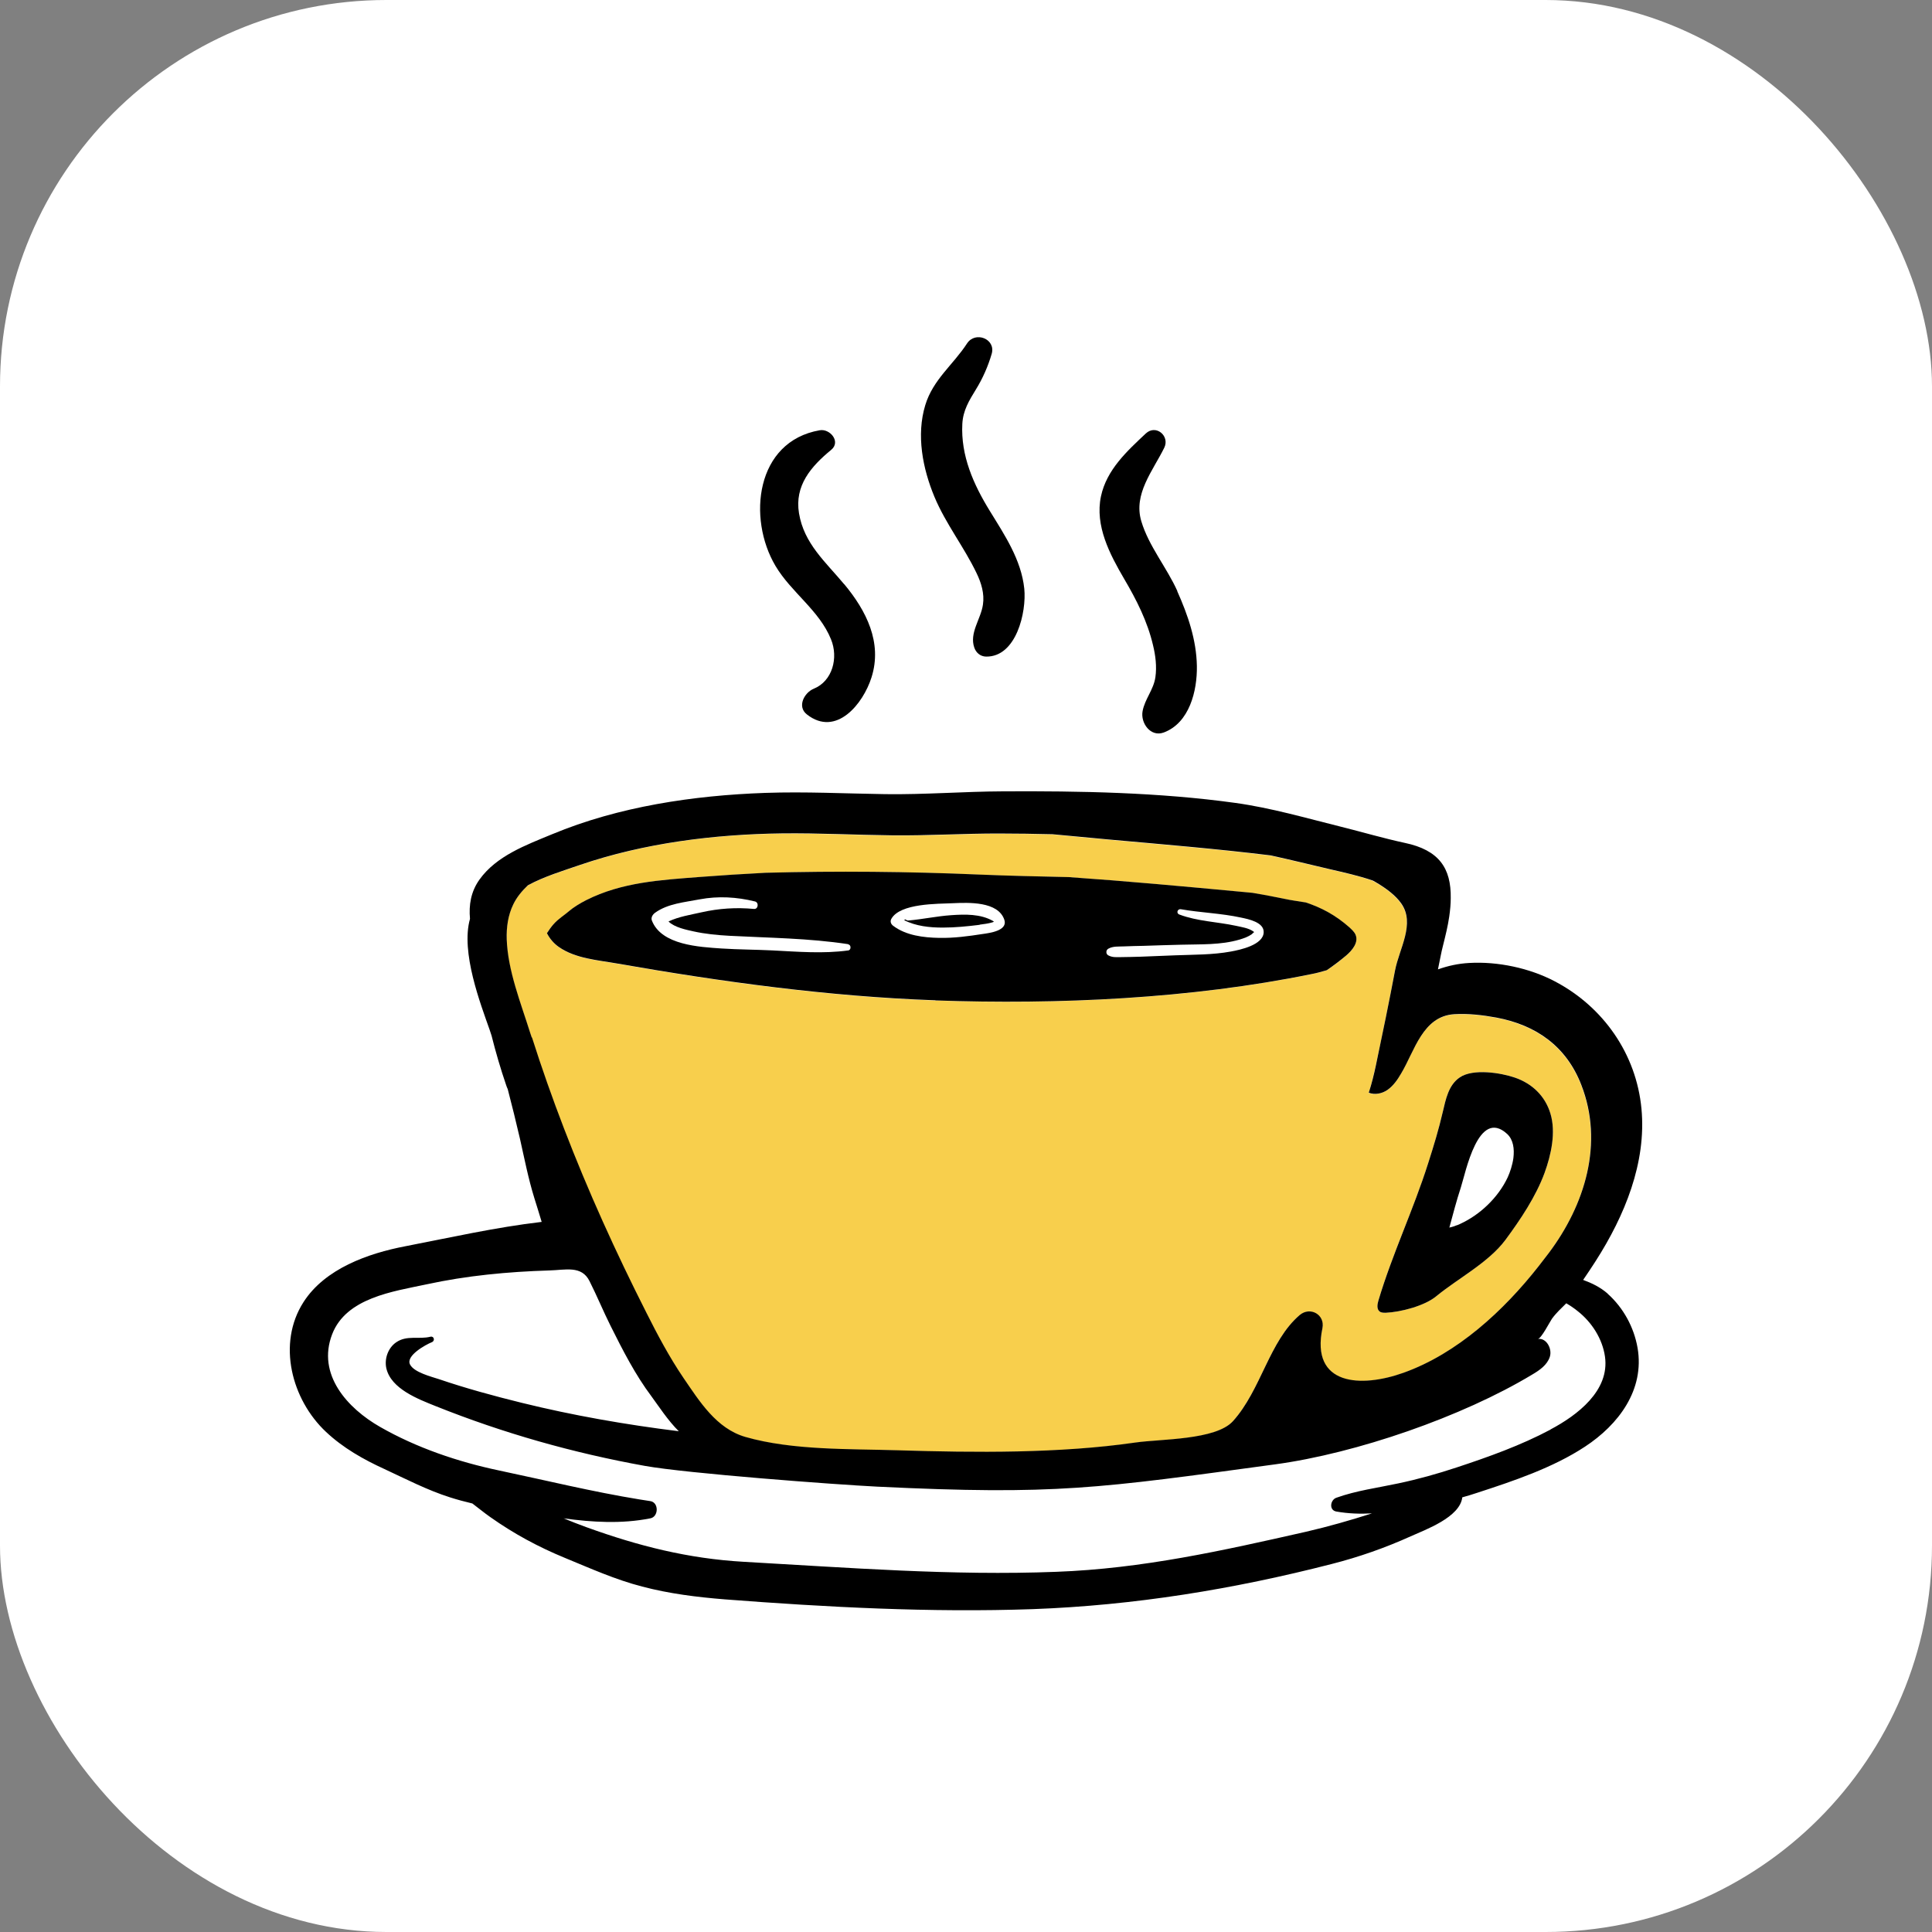
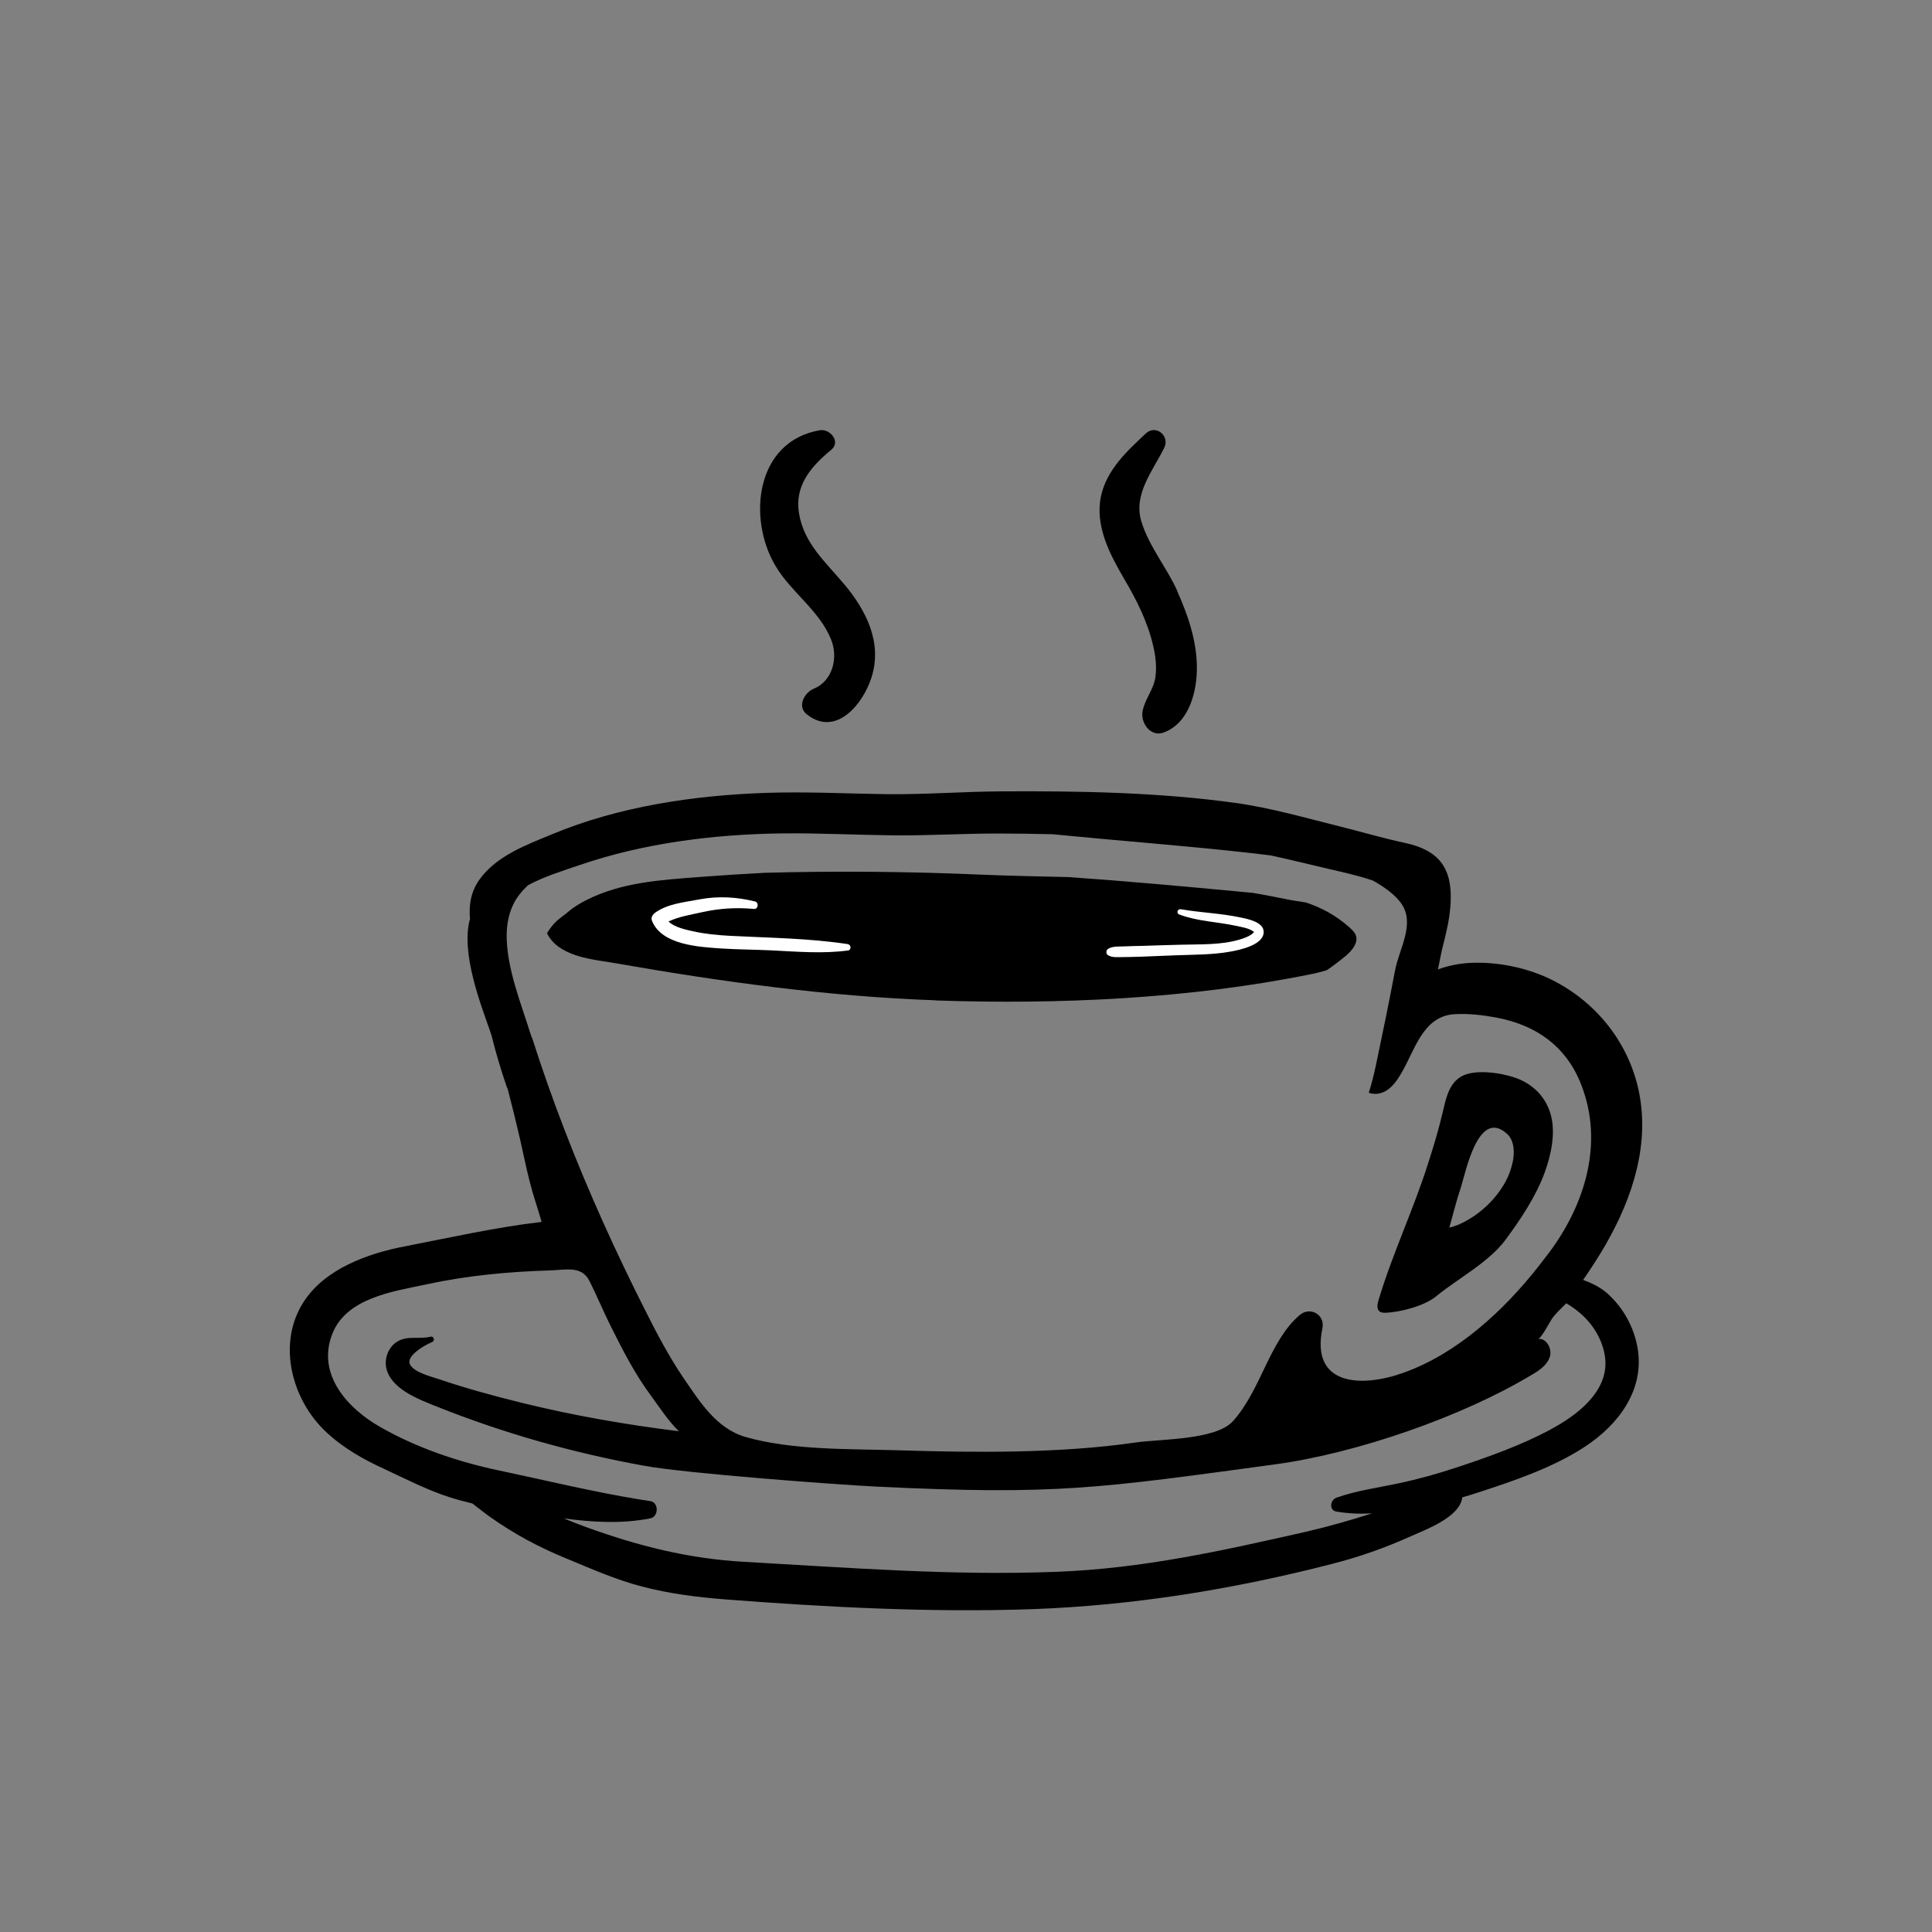
<svg xmlns="http://www.w3.org/2000/svg" width="60" height="60" viewBox="0 0 60 60" fill="none">
  <rect x="0" y="0" width="60" height="60" fill="#808080" stroke="none" />
-   <rect width="60" height="60" rx="12" fill="white" />
-   <path d="M49.001 40.726C48.889 40.635 48.768 40.553 48.642 40.48C48.482 40.639 48.336 40.769 48.197 40.959C48.128 41.059 47.869 41.569 47.761 41.586C48.024 41.547 48.21 41.889 48.132 42.139C48.05 42.395 47.812 42.559 47.583 42.693C45.413 44.003 42.124 45.139 39.599 45.481C34.122 46.225 32.782 46.441 27.24 46.173C25.922 46.108 21.327 45.762 20.03 45.529C17.799 45.127 15.629 44.513 13.524 43.67C12.988 43.454 12.145 43.138 11.998 42.498C11.933 42.204 12.05 41.863 12.305 41.69C12.638 41.461 13.005 41.608 13.368 41.517C13.481 41.491 13.515 41.642 13.416 41.686C13.208 41.768 12.599 42.109 12.733 42.377C12.854 42.624 13.399 42.758 13.632 42.836C14.471 43.121 15.348 43.358 16.204 43.57C17.782 43.959 19.433 44.249 21.08 44.452C20.743 44.119 20.453 43.67 20.233 43.371C19.727 42.697 19.338 41.932 18.962 41.18C18.733 40.722 18.538 40.246 18.309 39.792C18.063 39.295 17.561 39.446 17.06 39.459C15.776 39.498 14.492 39.619 13.239 39.892C12.21 40.112 10.753 40.307 10.316 41.439C9.832 42.693 10.796 43.743 11.803 44.318C12.936 44.967 14.224 45.403 15.499 45.671C16.956 45.978 18.396 46.333 19.861 46.57C19.974 46.588 20.082 46.605 20.194 46.622C20.466 46.661 20.458 47.111 20.194 47.158C19.295 47.331 18.4 47.275 17.505 47.158C17.739 47.253 17.976 47.349 18.218 47.435C19.831 48.019 21.374 48.408 23.095 48.507C26.324 48.688 29.566 48.944 32.804 48.818C35.48 48.719 37.965 48.161 40.563 47.573C41.255 47.413 41.933 47.219 42.608 47.003C42.24 47.024 41.873 47.011 41.501 46.947C41.263 46.903 41.315 46.583 41.501 46.519C42.128 46.294 42.772 46.212 43.42 46.073C44.034 45.944 44.639 45.775 45.24 45.576C46.222 45.252 47.237 44.889 48.154 44.4C48.98 43.964 49.995 43.199 49.844 42.139C49.766 41.586 49.434 41.072 49.001 40.73V40.726Z" fill="white" />
-   <path d="M20.064 40.764C20.414 41.46 20.781 42.152 21.218 42.796C21.719 43.526 22.238 44.37 23.142 44.633C24.607 45.053 26.375 45.001 27.888 45.048C30.279 45.122 32.903 45.148 35.263 44.806C36.05 44.694 37.748 44.733 38.284 44.145C39.162 43.172 39.408 41.659 40.359 40.846C40.684 40.574 41.15 40.833 41.064 41.257C40.692 43.042 42.261 43.112 43.58 42.64C45.253 42.044 46.692 40.712 47.773 39.338C47.877 39.204 47.985 39.065 48.093 38.923C49.217 37.427 49.809 35.512 49.104 33.701C48.642 32.508 47.708 31.842 46.463 31.609C46.039 31.531 45.59 31.479 45.158 31.505C44.176 31.565 43.926 32.65 43.511 33.342C43.398 33.536 43.269 33.727 43.083 33.856C42.914 33.969 42.689 34.012 42.504 33.943C42.594 33.666 42.659 33.381 42.724 33.096C42.936 32.114 43.135 31.129 43.321 30.143C43.446 29.473 43.96 28.691 43.511 28.064C43.342 27.826 43.074 27.606 42.694 27.39C42.668 27.377 42.646 27.364 42.62 27.351C42.188 27.199 41.738 27.104 41.293 27C40.679 26.858 40.07 26.706 39.456 26.573C37.787 26.369 36.11 26.235 34.437 26.08C33.854 26.028 33.27 25.972 32.682 25.915C32.133 25.902 31.588 25.894 31.044 25.894C29.928 25.89 28.817 25.963 27.702 25.95C26.561 25.937 25.42 25.877 24.279 25.89C22.182 25.911 19.99 26.188 18.002 26.871C17.513 27.039 16.895 27.225 16.389 27.502C16.204 27.675 16.044 27.869 15.935 28.094C15.771 28.431 15.719 28.812 15.732 29.183C15.767 30.156 16.169 31.155 16.459 32.075L16.511 32.231C16.813 33.182 17.146 34.124 17.505 35.058C18.253 37.008 19.117 38.91 20.059 40.773L20.064 40.764ZM42.806 40.392C43.238 38.94 43.895 37.57 44.354 36.122C44.522 35.594 44.682 35.067 44.807 34.526C44.898 34.146 44.98 33.697 45.335 33.459C45.746 33.178 46.61 33.316 47.038 33.463C47.574 33.645 47.985 34.034 48.149 34.583C48.326 35.166 48.171 35.867 47.968 36.424C47.695 37.163 47.22 37.872 46.753 38.503C46.225 39.212 45.283 39.697 44.604 40.254C44.241 40.557 43.498 40.747 43.035 40.769C42.966 40.769 42.897 40.769 42.845 40.73C42.75 40.656 42.772 40.509 42.806 40.392ZM16.986 28.985C17.042 28.89 17.107 28.794 17.185 28.712C17.345 28.535 17.505 28.449 17.695 28.28C17.799 28.189 18.019 28.051 18.201 27.96C19.312 27.398 20.513 27.329 21.732 27.238C22.411 27.186 23.09 27.143 23.768 27.108C25.99 27.044 28.208 27.07 30.43 27.165C31.346 27.204 32.267 27.221 33.188 27.242C34.986 27.368 36.78 27.528 38.57 27.701C38.682 27.709 38.79 27.722 38.898 27.731C39.235 27.791 39.573 27.852 39.91 27.921C40.083 27.96 40.312 27.99 40.55 28.029C41.025 28.185 41.47 28.418 41.916 28.812C41.989 28.877 42.067 28.946 42.102 29.041C42.192 29.274 41.998 29.512 41.807 29.676C41.622 29.836 41.419 29.992 41.202 30.134C41.047 30.186 40.882 30.225 40.722 30.256C36.979 31.021 32.859 31.207 29.051 31.073C25.74 30.956 22.407 30.498 19.178 29.931C18.572 29.823 17.885 29.78 17.366 29.421C17.206 29.313 17.077 29.162 16.99 28.989L16.986 28.985Z" fill="#F8CF4C" />
  <path d="M43.036 40.769C43.498 40.748 44.242 40.557 44.605 40.255C45.284 39.697 46.226 39.213 46.754 38.504C47.22 37.873 47.696 37.164 47.968 36.425C48.171 35.867 48.327 35.167 48.15 34.583C47.986 34.034 47.575 33.645 47.039 33.464C46.611 33.317 45.746 33.178 45.336 33.459C44.981 33.697 44.899 34.147 44.808 34.527C44.683 35.068 44.523 35.595 44.354 36.122C43.896 37.57 43.239 38.941 42.807 40.393C42.772 40.51 42.751 40.657 42.846 40.73C42.898 40.769 42.967 40.769 43.036 40.769ZM45.366 36.883C45.517 36.421 45.906 34.393 46.805 35.215C47 35.396 47.034 35.681 47 35.962C46.97 36.183 46.896 36.403 46.823 36.563C46.529 37.19 45.958 37.735 45.331 38.016C45.318 38.024 45.31 38.029 45.301 38.029C45.297 38.033 45.292 38.033 45.288 38.037C45.24 38.05 45.197 38.068 45.154 38.085L45.011 38.124C45.124 37.709 45.232 37.289 45.366 36.883Z" fill="black" />
  <path d="M29.051 31.069C32.86 31.203 36.979 31.017 40.723 30.252C40.883 30.222 41.043 30.179 41.203 30.131C41.414 29.988 41.618 29.833 41.808 29.673C41.998 29.509 42.193 29.271 42.102 29.038C42.067 28.947 41.989 28.878 41.916 28.808C41.475 28.415 41.025 28.182 40.55 28.026C40.312 27.987 40.083 27.957 39.91 27.918C39.573 27.849 39.236 27.784 38.899 27.728C38.791 27.719 38.682 27.706 38.57 27.697C36.78 27.529 34.986 27.364 33.188 27.239C32.272 27.218 31.351 27.2 30.43 27.161C28.208 27.066 25.991 27.045 23.769 27.105C23.09 27.14 22.411 27.183 21.733 27.235C20.514 27.33 19.312 27.395 18.201 27.957C18.02 28.048 17.799 28.186 17.695 28.277C17.505 28.441 17.345 28.527 17.185 28.709C17.112 28.791 17.047 28.886 16.986 28.981C17.073 29.154 17.203 29.305 17.362 29.414C17.881 29.772 18.569 29.816 19.174 29.924C22.403 30.49 25.736 30.948 29.047 31.065L29.051 31.069Z" fill="black" />
  <path d="M49.926 40.173C49.697 39.974 49.438 39.849 49.166 39.749C49.3 39.55 49.434 39.356 49.559 39.157C50.449 37.765 51.137 36.114 50.977 34.432C50.817 32.733 49.792 31.264 48.279 30.473C47.497 30.062 46.507 29.854 45.625 29.906C45.292 29.924 44.972 29.993 44.657 30.105C44.713 29.846 44.756 29.582 44.817 29.353C44.89 29.059 44.964 28.765 45.007 28.467C45.037 28.259 45.054 28.069 45.054 27.892C45.068 26.967 44.696 26.4 43.624 26.176C42.962 26.033 42.318 25.843 41.657 25.678C40.559 25.406 39.487 25.091 38.363 24.935C35.998 24.607 33.534 24.563 31.148 24.576C29.929 24.581 28.714 24.68 27.495 24.663C26.25 24.645 25.01 24.581 23.765 24.624C21.538 24.702 19.213 25.047 17.146 25.908C16.343 26.241 15.417 26.578 14.89 27.317C14.622 27.693 14.557 28.108 14.596 28.536C14.302 29.573 14.929 31.19 15.206 31.981C15.227 32.042 15.245 32.102 15.266 32.163C15.396 32.681 15.547 33.196 15.72 33.702C15.733 33.745 15.75 33.784 15.768 33.823C15.902 34.333 16.027 34.847 16.148 35.366C16.286 35.98 16.407 36.602 16.593 37.203C16.671 37.454 16.749 37.7 16.822 37.947C15.392 38.115 13.995 38.431 12.59 38.703C11.432 38.924 10.092 39.399 9.426 40.437C8.596 41.729 9.059 43.471 10.126 44.47C10.654 44.967 11.289 45.326 11.942 45.624C12.603 45.931 13.278 46.281 13.974 46.501C14.203 46.575 14.436 46.636 14.67 46.692C14.86 46.834 15.041 46.986 15.227 47.115C15.962 47.634 16.714 48.04 17.544 48.382C18.331 48.706 19.118 49.06 19.943 49.272C20.778 49.493 21.651 49.601 22.511 49.67C25.663 49.912 28.896 50.085 32.082 49.973C35.229 49.856 38.307 49.355 41.354 48.572C42.202 48.356 43.014 48.071 43.81 47.712C44.272 47.504 45.34 47.12 45.413 46.501C45.565 46.458 45.716 46.415 45.867 46.363C46.995 45.996 48.223 45.585 49.222 44.928C50.264 44.245 51.081 43.164 50.856 41.859C50.743 41.215 50.415 40.614 49.926 40.177V40.173ZM44.519 31.052L44.493 31.086L44.519 31.052ZM16.515 32.223L16.463 32.068C16.174 31.147 15.772 30.148 15.737 29.176C15.724 28.804 15.776 28.424 15.941 28.086C16.049 27.861 16.209 27.671 16.394 27.494C16.9 27.217 17.518 27.032 18.007 26.863C20 26.18 22.187 25.908 24.284 25.882C25.425 25.869 26.566 25.929 27.707 25.942C28.822 25.955 29.933 25.882 31.049 25.886C31.589 25.886 32.138 25.895 32.687 25.908C33.275 25.964 33.858 26.016 34.442 26.072C36.115 26.223 37.797 26.361 39.461 26.565C40.075 26.699 40.684 26.85 41.298 26.993C41.743 27.096 42.193 27.196 42.625 27.343C42.651 27.356 42.673 27.364 42.699 27.382C43.079 27.602 43.351 27.823 43.516 28.056C43.961 28.683 43.451 29.47 43.325 30.135C43.139 31.121 42.936 32.106 42.729 33.088C42.668 33.373 42.599 33.658 42.508 33.935C42.694 34.009 42.919 33.965 43.088 33.849C43.273 33.719 43.403 33.529 43.516 33.334C43.931 32.642 44.181 31.558 45.163 31.497C45.595 31.471 46.044 31.523 46.468 31.601C47.713 31.834 48.647 32.5 49.109 33.693C49.814 35.504 49.222 37.419 48.098 38.915C47.99 39.058 47.882 39.196 47.778 39.33C46.697 40.705 45.258 42.036 43.585 42.633C42.266 43.104 40.697 43.035 41.069 41.249C41.155 40.826 40.688 40.566 40.364 40.839C39.413 41.651 39.167 43.164 38.289 44.137C37.753 44.725 36.054 44.686 35.268 44.798C32.907 45.14 30.284 45.114 27.893 45.04C26.38 44.993 24.612 45.045 23.147 44.625C22.243 44.362 21.724 43.519 21.223 42.788C20.786 42.144 20.419 41.452 20.069 40.756C19.126 38.893 18.262 36.991 17.514 35.042C17.155 34.108 16.822 33.166 16.52 32.215L16.515 32.223ZM48.154 44.396C47.238 44.885 46.222 45.248 45.24 45.572C44.64 45.771 44.034 45.94 43.42 46.069C42.772 46.208 42.128 46.29 41.501 46.514C41.315 46.579 41.263 46.899 41.501 46.942C41.873 47.007 42.24 47.02 42.608 46.999C41.934 47.215 41.255 47.409 40.563 47.569C37.965 48.157 35.48 48.715 32.804 48.814C29.566 48.94 26.324 48.684 23.095 48.503C21.374 48.404 19.831 48.014 18.219 47.431C17.977 47.344 17.739 47.249 17.505 47.154C18.4 47.275 19.295 47.331 20.194 47.154C20.458 47.107 20.466 46.657 20.194 46.618C20.082 46.601 19.974 46.584 19.861 46.566C18.396 46.328 16.956 45.974 15.499 45.667C14.224 45.399 12.936 44.962 11.804 44.314C10.796 43.739 9.832 42.689 10.316 41.435C10.753 40.303 12.21 40.108 13.239 39.888C14.492 39.615 15.776 39.494 17.06 39.455C17.561 39.442 18.063 39.291 18.309 39.788C18.538 40.242 18.733 40.718 18.962 41.176C19.338 41.928 19.727 42.693 20.233 43.367C20.453 43.666 20.743 44.115 21.08 44.448C19.433 44.245 17.782 43.955 16.204 43.566C15.348 43.355 14.471 43.117 13.632 42.831C13.399 42.754 12.854 42.62 12.733 42.373C12.599 42.105 13.209 41.764 13.416 41.681C13.515 41.638 13.481 41.487 13.368 41.513C13.005 41.604 12.638 41.457 12.305 41.686C12.05 41.859 11.933 42.2 11.998 42.494C12.145 43.134 12.988 43.45 13.524 43.666C15.629 44.509 17.799 45.123 20.03 45.525C21.327 45.758 25.922 46.104 27.24 46.169C32.782 46.437 34.122 46.221 39.599 45.477C42.124 45.135 45.413 43.998 47.583 42.689C47.812 42.555 48.05 42.391 48.132 42.135C48.21 41.885 48.024 41.543 47.761 41.582C47.869 41.565 48.128 41.055 48.197 40.955C48.336 40.765 48.483 40.635 48.642 40.475C48.768 40.549 48.889 40.631 49.001 40.722C49.434 41.063 49.766 41.578 49.844 42.131C49.995 43.19 48.98 43.955 48.154 44.392V44.396Z" fill="black" />
  <path d="M38.54 28.496C37.922 28.362 37.291 28.345 36.673 28.237C36.565 28.22 36.521 28.362 36.625 28.401C37.187 28.613 37.797 28.626 38.38 28.751C38.553 28.79 38.773 28.82 38.92 28.924C38.925 28.924 38.959 28.959 38.959 28.954C38.951 28.928 38.903 28.993 38.873 29.015C38.761 29.093 38.627 29.14 38.497 29.179C37.913 29.352 37.286 29.322 36.681 29.339C36.292 29.348 35.903 29.361 35.514 29.374C35.311 29.378 35.112 29.382 34.909 29.391C34.74 29.4 34.567 29.378 34.416 29.465C34.343 29.508 34.338 29.624 34.416 29.668C34.55 29.741 34.671 29.724 34.822 29.724C35.026 29.724 35.224 29.715 35.428 29.711C35.786 29.698 36.15 29.681 36.508 29.668C37.079 29.646 37.658 29.655 38.224 29.551C38.51 29.499 39.236 29.348 39.245 28.95C39.253 28.639 38.769 28.544 38.54 28.496Z" fill="white" />
  <path d="M26.341 29.322C25.127 29.136 23.877 29.127 22.654 29.062C22.278 29.041 21.902 29.006 21.534 28.924C21.322 28.877 20.946 28.803 20.761 28.617C21.08 28.466 21.444 28.41 21.789 28.332C22.325 28.211 22.866 28.176 23.415 28.228C23.549 28.241 23.575 28.025 23.445 27.995C22.879 27.856 22.304 27.822 21.729 27.93C21.262 28.021 20.743 28.06 20.346 28.345C20.272 28.397 20.207 28.496 20.246 28.591C20.544 29.352 21.716 29.408 22.403 29.456C22.93 29.49 23.462 29.49 23.99 29.516C24.768 29.555 25.567 29.624 26.346 29.516C26.436 29.503 26.436 29.343 26.346 29.331L26.341 29.322Z" fill="white" />
-   <path d="M31.192 28.569C31.002 27.986 30.073 28.029 29.593 28.05C29.113 28.072 27.954 28.05 27.682 28.535C27.635 28.617 27.669 28.699 27.738 28.751C28.136 29.053 28.681 29.118 29.169 29.127C29.623 29.136 30.073 29.075 30.518 29.006C30.725 28.976 31.3 28.907 31.192 28.569ZM30.427 28.721C30.047 28.768 29.662 28.807 29.277 28.807C28.871 28.807 28.443 28.764 28.076 28.574C28.088 28.565 28.11 28.561 28.123 28.552C28.145 28.574 28.175 28.591 28.214 28.587C28.655 28.548 29.091 28.453 29.537 28.422C29.965 28.392 30.449 28.379 30.834 28.599C30.842 28.604 30.855 28.617 30.868 28.625C30.855 28.63 30.838 28.638 30.825 28.643C30.695 28.682 30.557 28.699 30.423 28.716L30.427 28.721Z" fill="white" />
  <path d="M26.219 18.147C25.64 17.451 24.97 16.885 24.814 15.942C24.671 15.082 25.186 14.486 25.813 13.971C26.124 13.716 25.774 13.306 25.458 13.362C23.465 13.707 23.206 16.098 24.084 17.576C24.572 18.398 25.445 18.955 25.808 19.855C26.042 20.425 25.856 21.151 25.272 21.389C24.983 21.506 24.741 21.942 25.061 22.189C25.968 22.898 26.807 21.86 27.066 21.035C27.408 19.954 26.902 18.964 26.219 18.143V18.147Z" fill="black" />
-   <path d="M31.81 18.281C31.715 17.382 31.2 16.617 30.738 15.865C30.232 15.043 29.834 14.149 29.886 13.163C29.908 12.744 30.098 12.437 30.31 12.091C30.521 11.749 30.686 11.373 30.798 10.989C30.932 10.522 30.288 10.275 30.033 10.665C29.601 11.33 28.978 11.784 28.736 12.579C28.451 13.513 28.654 14.551 29.021 15.432C29.372 16.271 29.938 16.984 30.327 17.797C30.474 18.1 30.578 18.437 30.526 18.778C30.461 19.228 30.098 19.656 30.258 20.114C30.314 20.274 30.448 20.387 30.621 20.391C31.563 20.408 31.883 19.008 31.81 18.281Z" fill="black" />
  <path d="M36.565 18.359C36.236 17.625 35.674 16.959 35.445 16.189C35.19 15.342 35.804 14.624 36.158 13.903C36.336 13.54 35.899 13.168 35.584 13.462C35 14.011 34.369 14.586 34.192 15.411C33.997 16.328 34.468 17.218 34.913 17.979C35.294 18.627 35.635 19.297 35.808 20.037C35.886 20.357 35.929 20.698 35.882 21.031C35.826 21.42 35.553 21.71 35.484 22.086C35.415 22.449 35.73 22.903 36.145 22.747C36.937 22.449 37.183 21.459 37.17 20.685C37.157 19.872 36.889 19.094 36.56 18.359H36.565Z" fill="black" />
</svg>